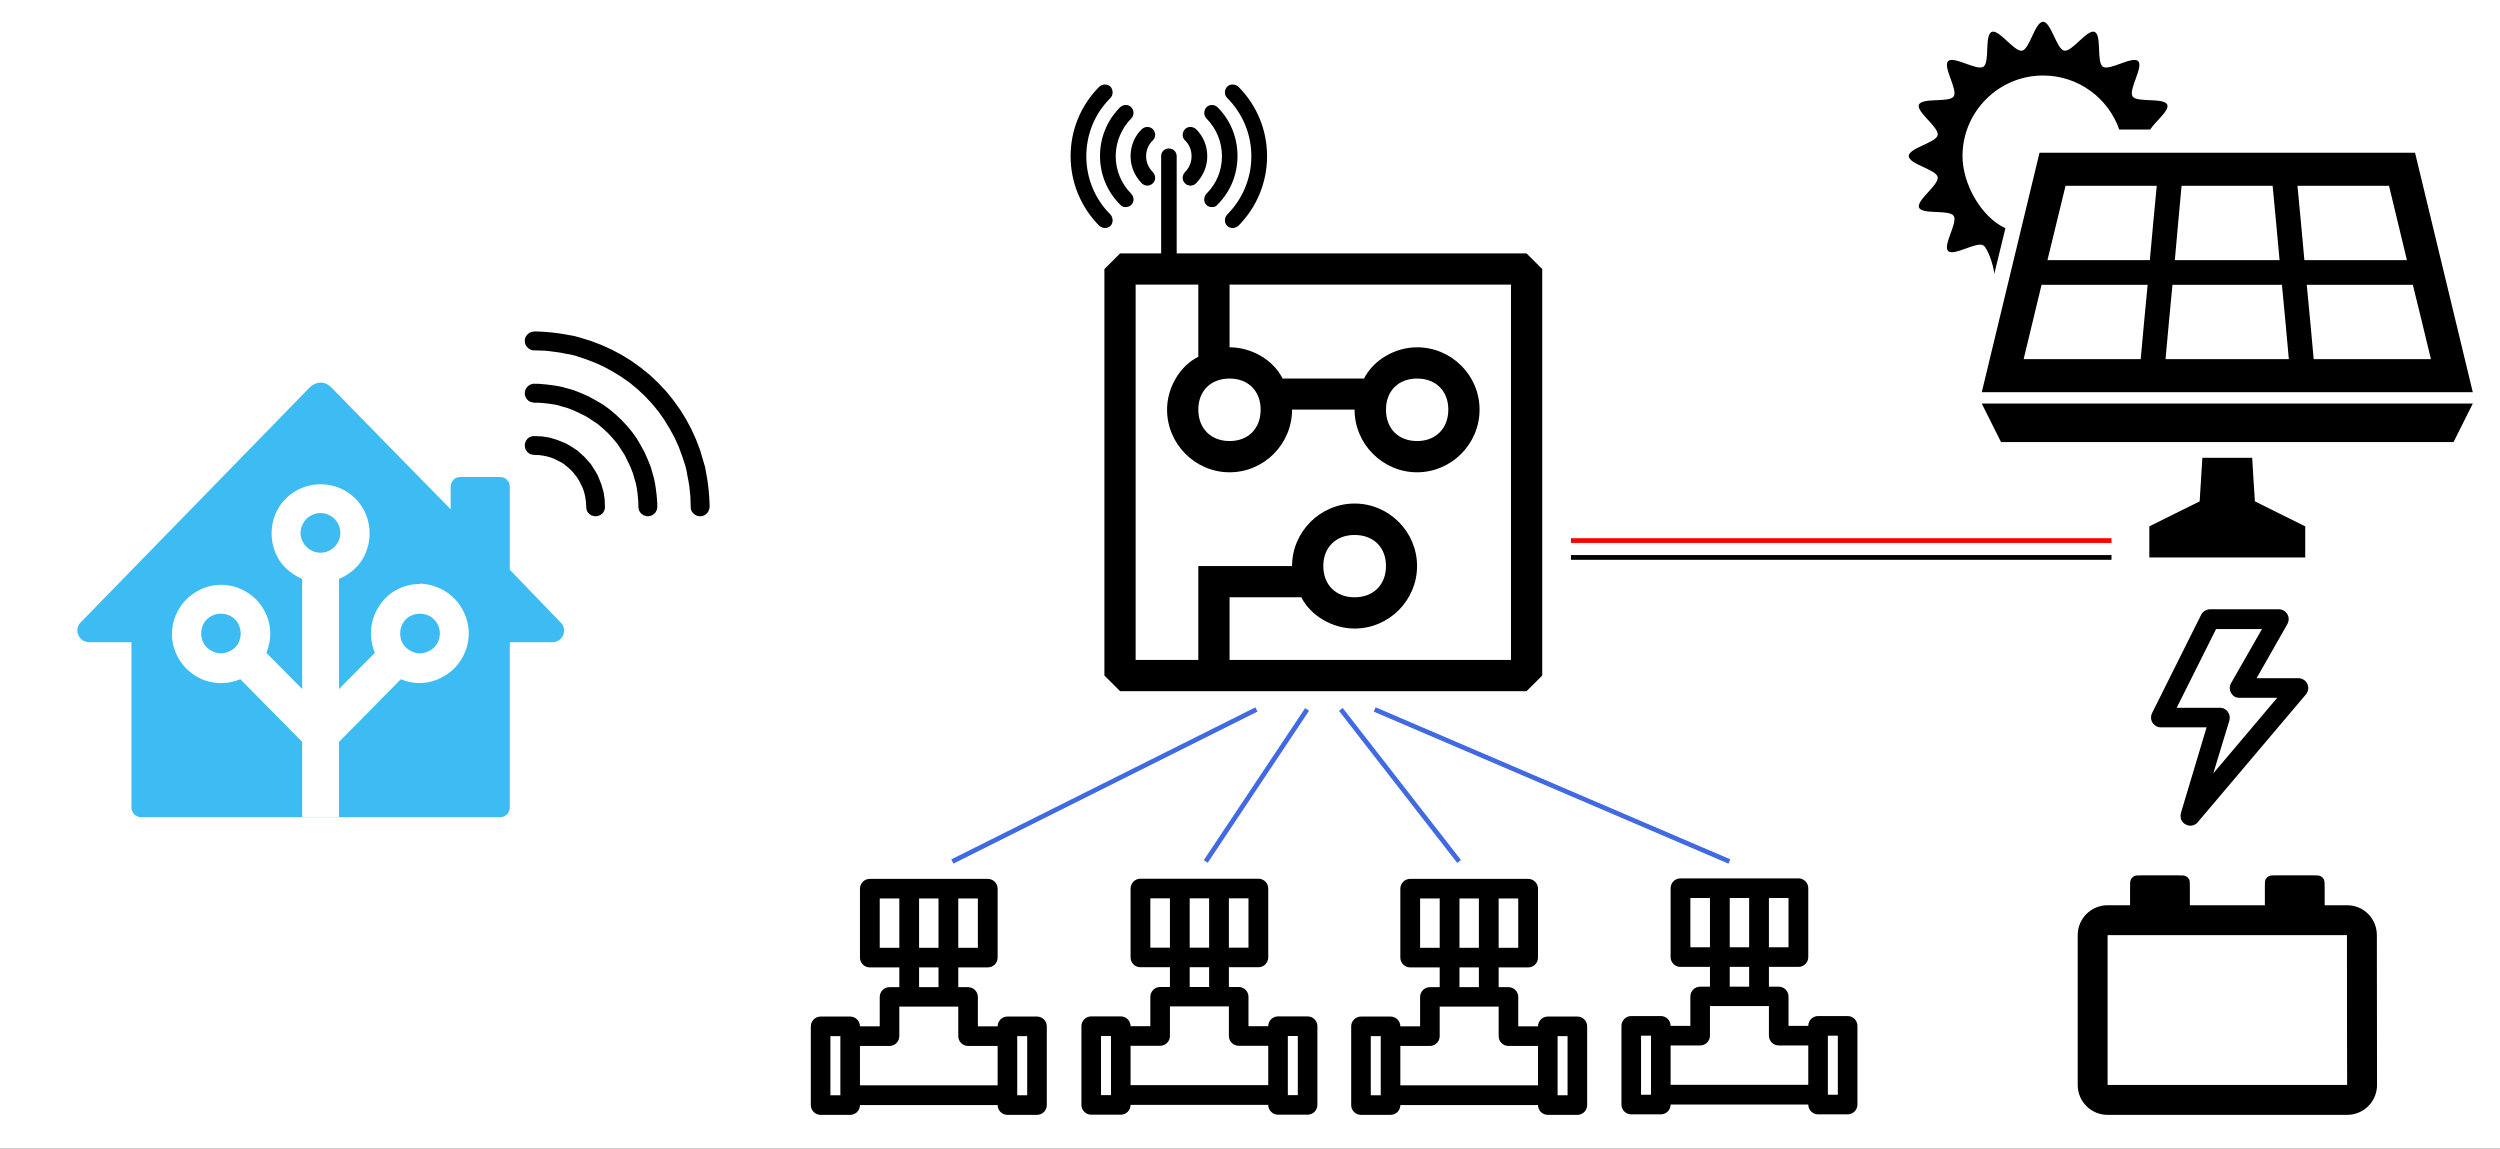
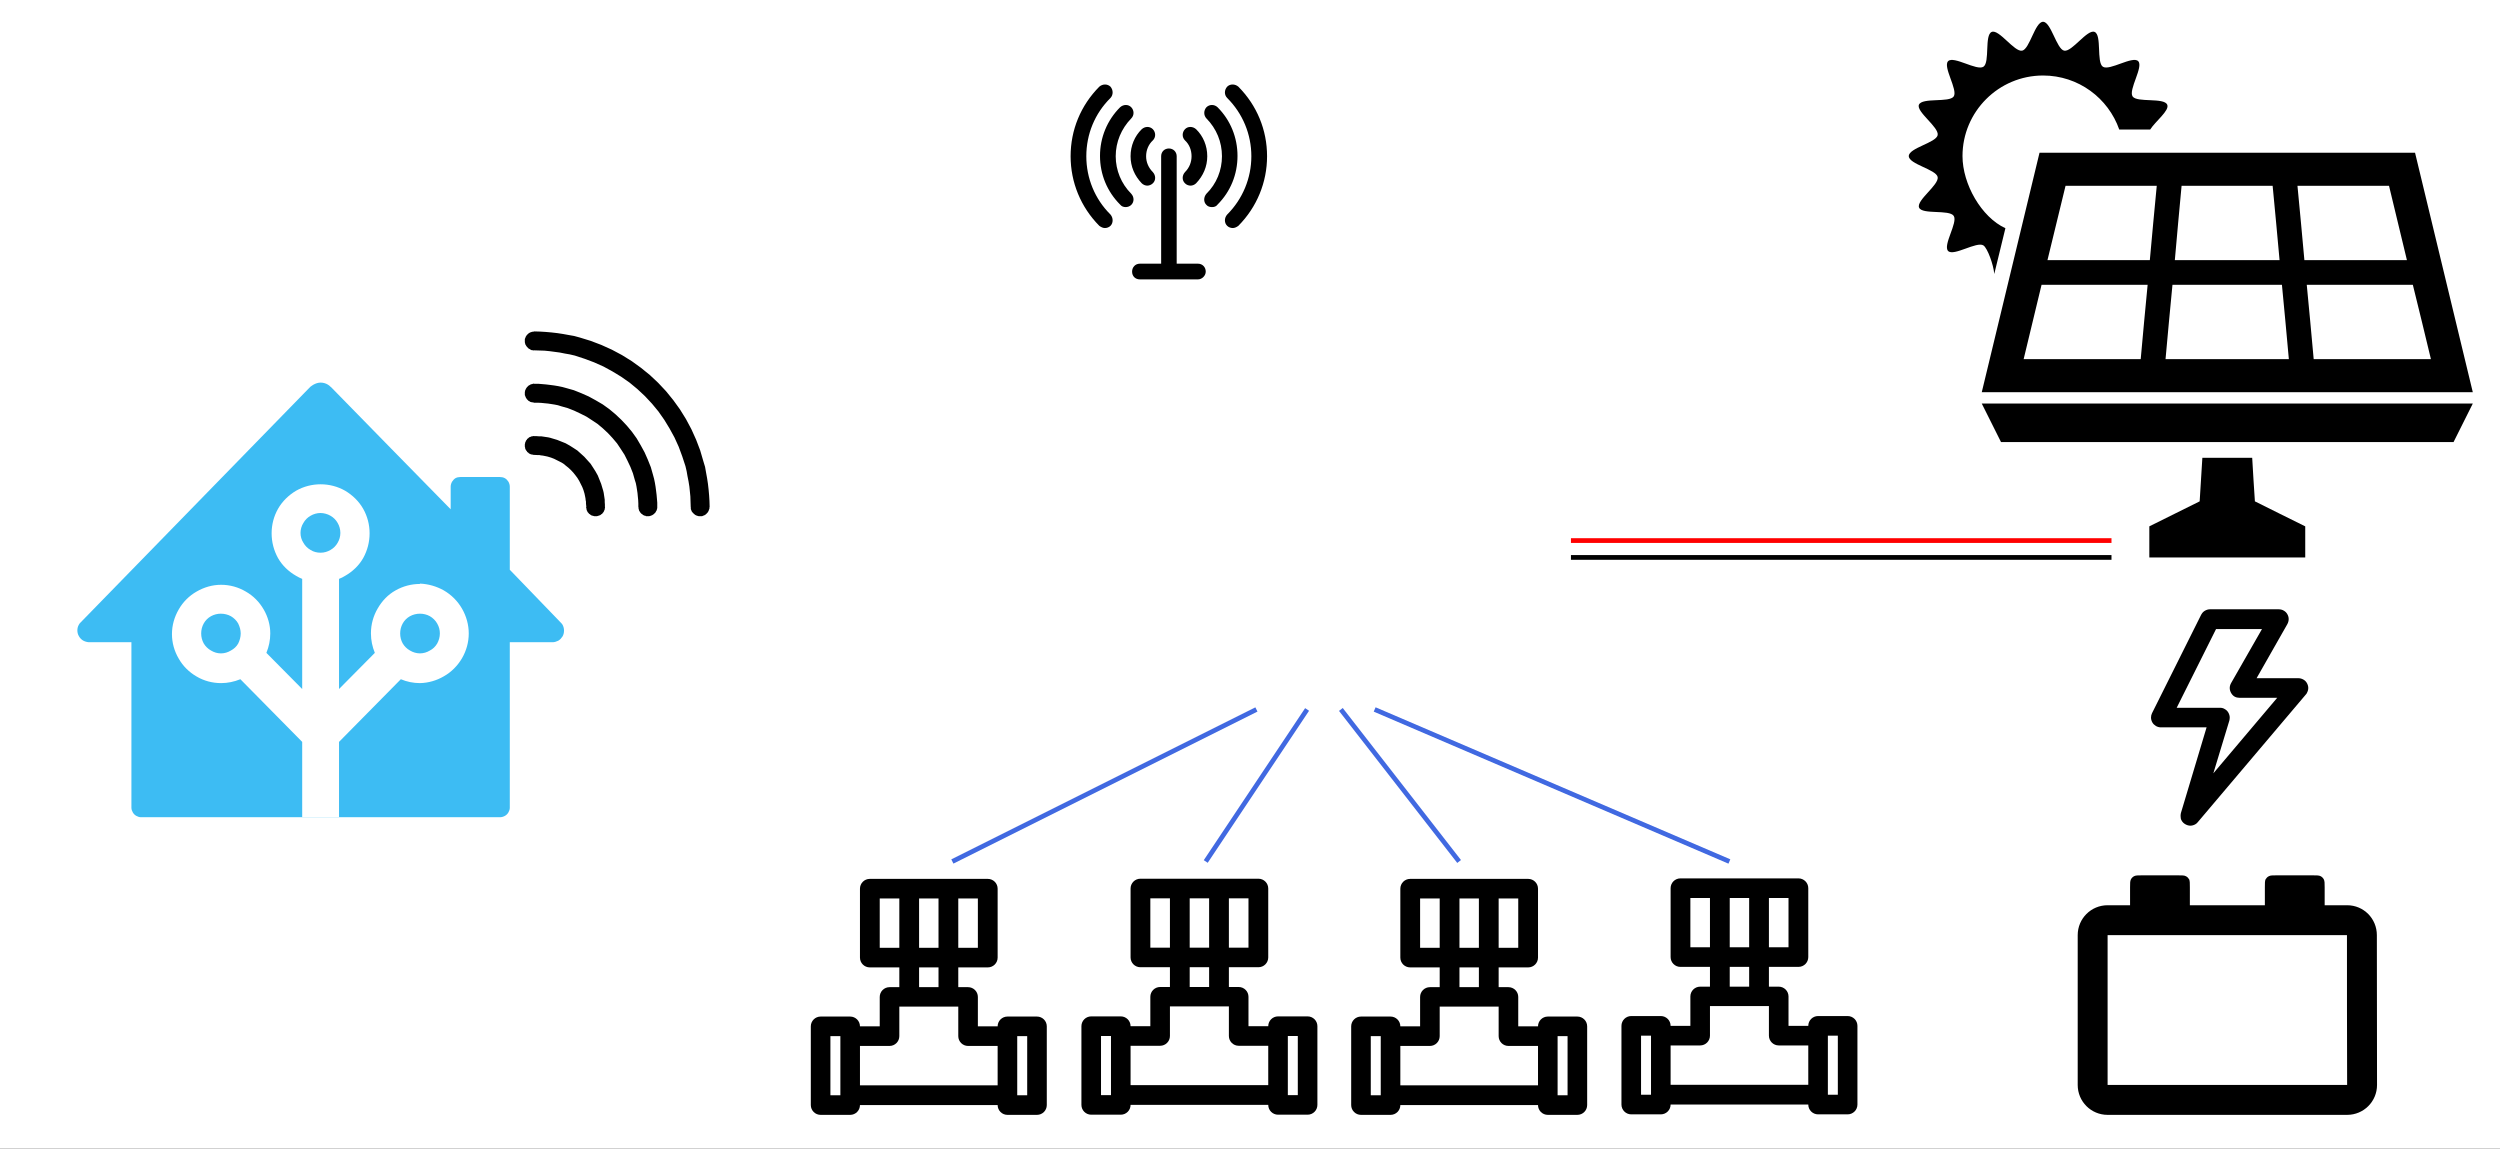
<svg xmlns="http://www.w3.org/2000/svg" xmlns:ns1="http://xml.openoffice.org/svg/export" version="1.2" width="148mm" height="68mm" viewBox="0 0 14800 6800" preserveAspectRatio="xMidYMid" fill-rule="evenodd" stroke-width="28.222" stroke-linejoin="round" xml:space="preserve">
  <rect x="0" y="0" width="14800" height="6800" fill="#333333" stroke="none" />
  <defs class="ClipPathGroup">
    <clipPath id="presentation_clip_path" clipPathUnits="userSpaceOnUse">
      <rect x="0" y="0" width="14800" height="6800" />
    </clipPath>
    <clipPath id="presentation_clip_path_shrink" clipPathUnits="userSpaceOnUse">
      <rect x="14" y="6" width="14771" height="6787" />
    </clipPath>
  </defs>
  <defs class="TextShapeIndex">
    <g ns1:slide="id1" ns1:id-list="id3 id4 id5 id6 id7 id8 id9 id10 id11 id12 id13 id14 id15 id16 id17 id18 id19 id20 id21 id22 id23 id24" />
  </defs>
  <defs class="EmbeddedBulletChars">
    <g id="bullet-char-template-57356" transform="scale(0,-0)">
-       <path d="M 580,1141 L 1163,571 580,0 -4,571 580,1141 Z" />
-     </g>
+       </g>
    <g id="bullet-char-template-57354" transform="scale(0,-0)">
      <path d="M 8,1128 L 1137,1128 1137,0 8,0 8,1128 Z" />
    </g>
    <g id="bullet-char-template-10146" transform="scale(0,-0)">
      <path d="M 174,0 L 602,739 174,1481 1456,739 174,0 Z M 1358,739 L 309,1346 659,739 1358,739 Z" />
    </g>
    <g id="bullet-char-template-10132" transform="scale(0,-0)">
      <path d="M 2015,739 L 1276,0 717,0 1260,543 174,543 174,936 1260,936 717,1481 1274,1481 2015,739 Z" />
    </g>
    <g id="bullet-char-template-10007" transform="scale(0,-0)">
      <path d="M 0,-2 C -7,14 -16,27 -25,37 L 356,567 C 262,823 215,952 215,954 215,979 228,992 255,992 264,992 276,990 289,987 310,991 331,999 354,1012 L 381,999 492,748 772,1049 836,1024 860,1049 C 881,1039 901,1025 922,1006 886,937 835,863 770,784 769,783 710,716 594,584 L 774,223 C 774,196 753,168 711,139 L 727,119 C 717,90 699,76 672,76 641,76 570,178 457,381 L 164,-76 C 142,-110 111,-127 72,-127 30,-127 9,-110 8,-76 1,-67 -2,-52 -2,-32 -2,-23 -1,-13 0,-2 Z" />
    </g>
    <g id="bullet-char-template-10004" transform="scale(0,-0)">
      <path d="M 285,-33 C 182,-33 111,30 74,156 52,228 41,333 41,471 41,549 55,616 82,672 116,743 169,778 240,778 293,778 328,747 346,684 L 369,508 C 377,444 397,411 428,410 L 1163,1116 C 1174,1127 1196,1133 1229,1133 1271,1133 1292,1118 1292,1087 L 1292,965 C 1292,929 1282,901 1262,881 L 442,47 C 390,-6 338,-33 285,-33 Z" />
    </g>
    <g id="bullet-char-template-9679" transform="scale(0,-0)">
      <path d="M 813,0 C 632,0 489,54 383,161 276,268 223,411 223,592 223,773 276,916 383,1023 489,1130 632,1184 813,1184 992,1184 1136,1130 1245,1023 1353,916 1407,772 1407,592 1407,412 1353,268 1245,161 1136,54 992,0 813,0 Z" />
    </g>
    <g id="bullet-char-template-8226" transform="scale(0,-0)">
      <path d="M 346,457 C 273,457 209,483 155,535 101,586 74,649 74,723 74,796 101,859 155,911 209,963 273,989 346,989 419,989 480,963 531,910 582,859 608,796 608,723 608,648 583,586 532,535 482,483 420,457 346,457 Z" />
    </g>
    <g id="bullet-char-template-8211" transform="scale(0,-0)">
      <path d="M -4,459 L 1135,459 1135,606 -4,606 -4,459 Z" />
    </g>
    <g id="bullet-char-template-61548" transform="scale(0,-0)">
      <path d="M 173,740 C 173,903 231,1043 346,1159 462,1274 601,1332 765,1332 928,1332 1067,1274 1183,1159 1299,1043 1357,903 1357,740 1357,577 1299,437 1183,322 1067,206 928,148 765,148 601,148 462,206 346,322 231,437 173,577 173,740 Z" />
    </g>
  </defs>
  <g>
    <g id="id2" class="Master_Slide">
      <g id="bg-id2" class="Background" />
      <g id="bo-id2" class="BackgroundObjects" />
    </g>
  </g>
  <g class="SlideGroup">
    <g>
      <g id="container-id1">
        <g id="id1" class="Slide" clip-path="url(#presentation_clip_path)">
          <g class="Page">
            <defs class="SlideBackground">
              <g id="bg-id1" class="Background">
                <path fill="rgb(255,255,255)" stroke="none" d="M 7387,6786 L -13,6786 -13,-13 14786,-13 14786,6786 7387,6786 Z" />
              </g>
            </defs>
            <g class="com.sun.star.drawing.CustomShape">
              <g id="id3">
                <rect class="BoundingBox" stroke="none" fill="none" x="0" y="0" width="14801" height="6801" />
                <path fill="rgb(255,255,255)" stroke="none" d="M 7400,6800 L 0,6800 0,0 14800,0 14800,6800 7400,6800 Z" />
              </g>
            </g>
            <g class="Group">
              <g class="com.sun.star.drawing.ClosedBezierShape">
                <g id="id4">
                  <rect class="BoundingBox" stroke="none" fill="none" x="12299" y="5182" width="1774" height="1419" />
-                   <path fill="rgb(0,0,0)" stroke="none" d="M 13762,5253 C 13762,5228 13762,5216 13757,5206 13753,5198 13746,5191 13738,5187 13728,5182 13716,5182 13691,5182 13620,5182 13549,5182 13478,5182 13454,5182 13441,5182 13432,5187 13423,5191 13417,5198 13412,5206 13408,5216 13408,5228 13408,5253 13408,5288 13408,5324 13408,5359 13260,5359 13112,5359 12964,5359 12964,5324 12964,5288 12964,5253 12964,5228 12964,5216 12960,5206 12955,5198 12949,5191 12940,5187 12931,5182 12918,5182 12893,5182 12823,5182 12752,5182 12681,5182 12656,5182 12644,5182 12634,5187 12626,5191 12619,5198 12615,5206 12610,5216 12610,5228 12610,5253 12610,5288 12610,5324 12610,5359 12566,5359 12521,5359 12477,5359 12379,5359 12300,5438 12300,5536 12300,5832 12300,6127 12300,6423 12300,6521 12379,6600 12477,6600 12950,6600 13422,6600 13895,6600 13993,6600 14072,6521 14072,6423 14072,6127 14071,5832 14071,5536 14071,5438 13993,5359 13895,5359 13850,5359 13806,5359 13762,5359 13762,5324 13762,5288 13762,5253 Z M 12477,6423 C 12477,6127 12477,5832 12477,5536 12949,5536 13422,5536 13894,5536 13894,5832 13894,6127 13895,6423 13422,6423 12950,6423 12477,6423 Z" />
+                   <path fill="rgb(0,0,0)" stroke="none" d="M 13762,5253 C 13762,5228 13762,5216 13757,5206 13753,5198 13746,5191 13738,5187 13728,5182 13716,5182 13691,5182 13620,5182 13549,5182 13478,5182 13454,5182 13441,5182 13432,5187 13423,5191 13417,5198 13412,5206 13408,5216 13408,5228 13408,5253 13408,5288 13408,5324 13408,5359 13260,5359 13112,5359 12964,5359 12964,5324 12964,5288 12964,5253 12964,5228 12964,5216 12960,5206 12955,5198 12949,5191 12940,5187 12931,5182 12918,5182 12893,5182 12823,5182 12752,5182 12681,5182 12656,5182 12644,5182 12634,5187 12626,5191 12619,5198 12615,5206 12610,5216 12610,5228 12610,5253 12610,5288 12610,5324 12610,5359 12566,5359 12521,5359 12477,5359 12379,5359 12300,5438 12300,5536 12300,5832 12300,6127 12300,6423 12300,6521 12379,6600 12477,6600 12950,6600 13422,6600 13895,6600 13993,6600 14072,6521 14072,6423 14072,6127 14071,5832 14071,5536 14071,5438 13993,5359 13895,5359 13850,5359 13806,5359 13762,5359 13762,5324 13762,5288 13762,5253 M 12477,6423 C 12477,6127 12477,5832 12477,5536 12949,5536 13422,5536 13894,5536 13894,5832 13894,6127 13895,6423 13422,6423 12950,6423 12477,6423 Z" />
                </g>
              </g>
            </g>
            <g class="Group">
              <g class="com.sun.star.drawing.ClosedBezierShape">
                <g id="id5">
                  <rect class="BoundingBox" stroke="none" fill="none" x="4800" y="5203" width="1398" height="1398" />
                  <path fill="rgb(0,0,0)" stroke="none" d="M 6139,6018 C 6081,6018 6022,6018 5964,6018 5932,6018 5906,6044 5906,6076 5867,6076 5828,6076 5789,6076 5789,6018 5789,5960 5789,5902 5789,5870 5763,5844 5731,5844 5712,5844 5693,5844 5673,5844 5673,5805 5673,5766 5673,5727 5732,5727 5790,5727 5848,5727 5880,5727 5906,5701 5906,5669 5906,5533 5906,5397 5906,5261 5906,5229 5880,5203 5848,5203 5615,5203 5382,5203 5149,5203 5117,5203 5091,5229 5091,5261 5091,5397 5091,5533 5091,5669 5091,5701 5117,5727 5149,5727 5207,5727 5265,5727 5324,5727 5324,5766 5324,5805 5324,5844 5304,5844 5285,5844 5266,5844 5234,5844 5208,5870 5208,5902 5208,5960 5208,6018 5208,6076 5169,6076 5130,6076 5091,6076 5091,6044 5065,6018 5033,6018 4975,6018 4916,6018 4858,6018 4826,6018 4800,6044 4800,6076 4800,6232 4800,6387 4800,6542 4800,6574 4826,6600 4858,6600 4916,6600 4975,6600 5033,6600 5065,6600 5091,6574 5091,6542 5363,6542 5634,6542 5906,6542 5906,6574 5932,6600 5964,6600 6022,6600 6081,6600 6139,6600 6171,6600 6197,6574 6197,6542 6197,6387 6197,6232 6197,6076 6197,6044 6171,6018 6139,6018 Z M 5441,5319 C 5479,5319 5518,5319 5556,5319 5556,5416 5556,5513 5556,5611 5518,5611 5479,5611 5441,5611 5441,5513 5441,5416 5441,5319 Z M 5673,5611 C 5673,5513 5673,5416 5673,5319 5712,5319 5751,5319 5789,5319 5789,5416 5789,5513 5789,5611 5751,5611 5712,5611 5673,5611 Z M 5208,5319 C 5246,5319 5285,5319 5324,5319 5324,5416 5324,5513 5324,5611 5285,5611 5246,5611 5208,5611 5208,5513 5208,5416 5208,5319 Z M 5441,5727 C 5479,5727 5518,5727 5556,5727 5556,5766 5556,5805 5556,5844 5518,5844 5479,5844 5441,5844 5441,5805 5441,5766 5441,5727 Z M 4916,6484 C 4916,6368 4916,6251 4916,6134 4936,6134 4955,6134 4975,6134 4975,6251 4975,6368 4975,6484 4955,6484 4936,6484 4916,6484 Z M 5091,6425 C 5091,6348 5091,6270 5091,6192 5149,6192 5207,6192 5266,6192 5298,6192 5324,6166 5324,6134 5324,6076 5324,6018 5324,5959 5343,5959 5362,5959 5382,5959 5460,5959 5537,5959 5615,5959 5635,5959 5654,5959 5673,5959 5673,6018 5673,6076 5673,6134 5673,6166 5699,6192 5731,6192 5790,6192 5848,6192 5906,6192 5906,6270 5906,6348 5906,6425 5634,6425 5363,6425 5091,6425 Z M 6022,6484 C 6022,6368 6022,6251 6022,6134 6042,6134 6061,6134 6081,6134 6081,6251 6081,6368 6081,6484 6061,6484 6042,6484 6022,6484 Z" />
                </g>
              </g>
            </g>
            <g class="Group">
              <g class="com.sun.star.drawing.ClosedBezierShape">
                <g id="id6">
                  <rect class="BoundingBox" stroke="none" fill="none" x="11300" y="129" width="1533" height="1494" />
                  <path fill="rgb(0,0,0)" stroke="none" d="M 11806,1622 C 11828,1531 11850,1441 11872,1351 11730,1286 11618,1090 11618,924 11618,661 11832,447 12095,447 12304,447 12481,581 12546,767 12607,767 12668,767 12729,767 12759,719 12845,654 12830,620 12812,576 12651,609 12625,571 12599,532 12691,395 12658,362 12625,329 12488,421 12449,395 12410,369 12444,207 12400,189 12357,171 12266,309 12220,300 12175,291 12142,129 12095,129 12047,129 12016,291 11971,300 11925,309 11834,171 11791,189 11747,207 11781,369 11742,395 11703,421 11566,329 11533,362 11500,395 11592,532 11566,571 11540,609 11379,576 11360,620 11343,662 11480,753 11471,800 11462,845 11300,876 11300,924 11300,972 11462,1003 11471,1048 11480,1095 11343,1186 11361,1229 11379,1272 11540,1239 11566,1278 11592,1317 11500,1452 11533,1486 11566,1519 11703,1427 11742,1453 11766,1469 11802,1568 11806,1622 Z" />
                </g>
              </g>
              <g class="com.sun.star.drawing.ClosedBezierShape">
                <g id="id7">
                  <rect class="BoundingBox" stroke="none" fill="none" x="11732" y="904" width="2908" height="1419" />
                  <path fill="rgb(0,0,0)" stroke="none" d="M 11732,2322 C 12701,2322 13670,2322 14639,2322 14525,1849 14411,1377 14297,904 13556,904 12815,904 12074,904 11960,1377 11846,1849 11732,2322 Z M 14391,2126 C 14160,2126 13929,2126 13697,2126 13684,1979 13670,1832 13656,1686 13866,1686 14075,1686 14284,1686 14320,1832 14356,1979 14391,2126 Z M 14143,1100 C 14179,1247 14214,1393 14249,1540 14047,1540 13845,1540 13642,1540 13629,1393 13615,1247 13601,1100 13782,1100 13963,1100 14143,1100 Z M 12915,1100 C 13095,1100 13275,1100 13454,1100 13468,1247 13482,1393 13495,1540 13289,1540 13082,1540 12875,1540 12888,1393 12901,1247 12915,1100 Z M 12861,1686 C 13077,1686 13293,1686 13509,1686 13523,1832 13537,1979 13550,2126 13307,2126 13063,2126 12820,2126 12833,1979 12847,1832 12861,1686 Z M 12228,1100 C 12408,1100 12588,1100 12768,1100 12754,1247 12740,1393 12727,1540 12525,1540 12323,1540 12121,1540 12157,1393 12192,1247 12228,1100 Z M 12714,1686 C 12700,1832 12686,1979 12673,2126 12442,2126 12211,2126 11980,2126 12015,1979 12051,1832 12086,1686 12295,1686 12504,1686 12714,1686 Z" />
                </g>
              </g>
              <g class="com.sun.star.drawing.ClosedBezierShape">
                <g id="id8">
                  <rect class="BoundingBox" stroke="none" fill="none" x="11732" y="2389" width="2908" height="229" />
                  <path fill="rgb(0,0,0)" stroke="none" d="M 11846,2617 C 12739,2617 13632,2617 14525,2617 14563,2541 14601,2465 14639,2389 13670,2389 12701,2389 11732,2389 11770,2465 11808,2541 11846,2617 Z" />
                </g>
              </g>
              <g class="com.sun.star.drawing.ClosedBezierShape">
                <g id="id9">
                  <rect class="BoundingBox" stroke="none" fill="none" x="12724" y="2710" width="924" height="591" />
                  <path fill="rgb(0,0,0)" stroke="none" d="M 13333,2710 C 13235,2710 13136,2710 13038,2710 13033,2796 13027,2882 13022,2968 12923,3017 12823,3067 12724,3116 12724,3177 12724,3239 12724,3300 13032,3300 13339,3300 13647,3300 13647,3239 13647,3177 13647,3116 13547,3067 13448,3017 13349,2968 13343,2882 13338,2796 13333,2710 Z" />
                </g>
              </g>
            </g>
            <g class="Group">
              <g class="com.sun.star.drawing.ClosedBezierShape">
                <g id="id10">
                  <rect class="BoundingBox" stroke="none" fill="none" x="6338" y="500" width="1164" height="1155" />
                  <path fill="rgb(0,0,0)" stroke="none" d="M 6966,1561 C 6966,1349 6966,1137 6966,925 6966,899 6946,879 6920,879 6893,879 6874,899 6874,925 6874,1137 6874,1349 6874,1561 6832,1561 6790,1561 6748,1561 6721,1561 6702,1582 6702,1608 6702,1635 6721,1654 6748,1654 6862,1654 6977,1654 7092,1654 7116,1654 7138,1632 7138,1608 7138,1581 7118,1561 7092,1561 7050,1561 7008,1561 6966,1561 Z M 7048,1099 C 7037,1099 7023,1094 7015,1085 6997,1068 6997,1039 7015,1019 7041,993 7054,960 7054,925 7054,889 7041,855 7015,831 6997,813 6997,784 7015,765 7032,747 7061,747 7081,765 7123,806 7147,863 7147,925 7147,986 7123,1041 7081,1085 7072,1094 7059,1099 7048,1099 Z M 7142,1213 C 7124,1196 7125,1167 7142,1147 7202,1088 7234,1008 7234,925 7234,841 7202,762 7142,701 7125,683 7125,654 7142,635 7160,617 7189,617 7208,635 7285,712 7326,815 7326,923 7326,1032 7285,1134 7208,1211 7200,1222 7189,1226 7175,1226 7164,1226 7150,1223 7142,1213 Z M 7265,1337 C 7247,1320 7247,1290 7265,1270 7357,1178 7408,1054 7408,925 7408,795 7357,672 7265,580 7247,562 7247,533 7265,513 7282,496 7311,496 7331,513 7441,624 7501,769 7501,925 7501,1079 7441,1226 7331,1337 7320,1345 7309,1350 7298,1350 7287,1350 7274,1346 7265,1337 Z M 6693,925 C 6693,863 6717,806 6759,765 6779,747 6807,747 6825,765 6843,784 6843,813 6825,831 6799,855 6785,889 6785,925 6785,960 6799,993 6825,1019 6843,1039 6843,1068 6825,1085 6816,1094 6803,1099 6792,1099 6781,1099 6768,1094 6759,1085 6717,1041 6693,986 6693,925 Z M 6512,923 C 6512,815 6554,712 6631,635 6651,617 6680,617 6697,635 6715,654 6715,683 6697,701 6638,762 6605,841 6605,925 6605,1008 6638,1088 6697,1147 6715,1167 6715,1195 6697,1213 6688,1222 6675,1226 6664,1226 6651,1226 6640,1222 6631,1211 6554,1134 6512,1032 6512,923 Z M 6508,1337 C 6398,1226 6338,1079 6338,925 6338,769 6398,624 6508,513 6528,496 6556,496 6574,513 6591,533 6591,562 6574,580 6481,672 6431,795 6431,925 6431,1054 6481,1178 6574,1270 6591,1290 6591,1320 6574,1337 6565,1346 6552,1350 6541,1350 6530,1350 6519,1345 6508,1337 Z" />
                </g>
              </g>
            </g>
            <g class="Group">
              <g class="com.sun.star.drawing.ClosedBezierShape">
                <g id="id11">
                  <rect class="BoundingBox" stroke="none" fill="none" x="6538" y="1500" width="2594" height="2594" />
-                   <path fill="rgb(0,0,0)" stroke="none" d="M 9037,1500 L 6631,1500 6538,1593 6538,3999 6631,4092 9037,4092 9130,3999 9130,1593 9037,1500 Z M 8945,3907 L 7279,3907 7279,3536 7704,3536 C 7760,3647 7890,3721 8019,3721 8223,3721 8389,3554 8389,3351 8389,3148 8223,2981 8019,2981 7816,2981 7649,3148 7649,3351 L 7094,3351 7094,3907 6723,3907 6723,1685 7094,1685 7094,2112 C 6983,2167 6909,2297 6909,2425 6909,2629 7076,2796 7279,2796 7483,2796 7649,2629 7649,2425 L 8019,2425 C 8019,2629 8186,2796 8389,2796 8592,2796 8759,2629 8759,2425 8759,2222 8593,2056 8389,2056 8260,2056 8131,2130 8075,2241 L 7593,2241 C 7538,2130 7408,2056 7279,2056 L 7279,1685 8945,1685 8945,3907 Z M 7834,3351 C 7834,3241 7908,3167 8019,3167 8131,3167 8205,3240 8205,3351 8205,3461 8131,3536 8019,3536 7908,3536 7834,3462 7834,3351 Z M 7279,2241 C 7389,2241 7463,2314 7463,2425 7463,2537 7390,2611 7279,2611 7169,2611 7094,2537 7094,2425 7094,2314 7168,2241 7279,2241 Z M 8389,2241 C 8500,2241 8574,2314 8574,2425 8574,2537 8499,2611 8389,2611 8278,2611 8205,2537 8205,2425 8205,2314 8279,2241 8389,2241 Z" />
                </g>
              </g>
            </g>
            <g class="Group">
              <g class="com.sun.star.drawing.ClosedBezierShape">
                <g id="id12">
                  <rect class="BoundingBox" stroke="none" fill="none" x="12733" y="3606" width="933" height="1283" />
                  <path fill="rgb(0,0,0)" stroke="none" d="M 13359,4015 C 13420,3908 13480,3802 13541,3695 13546,3686 13549,3675 13549,3665 13549,3654 13546,3645 13541,3636 13536,3627 13529,3620 13520,3615 13512,3610 13501,3607 13490,3607 13355,3607 13219,3607 13083,3607 13073,3607 13063,3610 13054,3615 13045,3620 13038,3627 13033,3636 13032,3637 13032,3638 13031,3639 12934,3833 12837,4027 12740,4222 12736,4230 12734,4239 12734,4248 12734,4258 12737,4268 12742,4277 12747,4286 12754,4292 12763,4298 12772,4303 12782,4306 12792,4306 12882,4306 12972,4306 13063,4306 13012,4475 12962,4644 12911,4813 12910,4818 12909,4824 12909,4830 12909,4840 12910,4850 12916,4859 12921,4868 12929,4875 12938,4880 12947,4885 12957,4888 12967,4888 12977,4888 12987,4885 12996,4880 13002,4877 13007,4872 13011,4867 13224,4615 13438,4363 13651,4111 13654,4108 13656,4105 13657,4102 13662,4093 13665,4083 13665,4073 13665,4063 13662,4053 13657,4044 13652,4035 13645,4028 13636,4023 13627,4018 13617,4015 13607,4015 13524,4015 13441,4015 13359,4015 Z M 13103,4578 C 13134,4474 13166,4369 13198,4265 13199,4259 13200,4254 13200,4248 13200,4238 13197,4228 13192,4219 13187,4210 13180,4203 13171,4198 13162,4192 13152,4190 13142,4190 13056,4190 12971,4190 12886,4190 12964,4034 13041,3879 13119,3724 13209,3724 13300,3724 13391,3724 13330,3831 13269,3937 13208,4044 13203,4053 13200,4063 13200,4073 13200,4083 13203,4093 13208,4102 13213,4111 13220,4119 13229,4124 13238,4129 13248,4131 13258,4131 13332,4131 13407,4131 13481,4131 13355,4280 13229,4429 13103,4578 Z" />
                </g>
              </g>
            </g>
            <g class="com.sun.star.drawing.LineShape">
              <g id="id13">
                <rect class="BoundingBox" stroke="none" fill="none" x="9286" y="3186" width="3229" height="29" />
                <path fill="none" stroke="rgb(255,0,0)" stroke-width="28" stroke-linejoin="round" d="M 12500,3200 L 9300,3200" />
              </g>
            </g>
            <g class="com.sun.star.drawing.LineShape">
              <g id="id14">
                <rect class="BoundingBox" stroke="none" fill="none" x="9286" y="3286" width="3229" height="29" />
                <path fill="none" stroke="rgb(0,0,0)" stroke-width="28" stroke-linejoin="round" d="M 12500,3300 L 9300,3300" />
              </g>
            </g>
            <g class="Group">
              <g class="com.sun.star.drawing.ClosedBezierShape">
                <g id="id15">
                  <rect class="BoundingBox" stroke="none" fill="none" x="6402" y="5202" width="1398" height="1398" />
                  <path fill="rgb(0,0,0)" stroke="none" d="M 7741,6017 C 7683,6017 7624,6017 7566,6017 7534,6017 7508,6043 7508,6075 7469,6075 7430,6075 7391,6075 7391,6017 7391,5959 7391,5901 7391,5869 7365,5843 7333,5843 7314,5843 7295,5843 7275,5843 7275,5804 7275,5765 7275,5726 7334,5726 7392,5726 7450,5726 7482,5726 7508,5700 7508,5668 7508,5532 7508,5396 7508,5260 7508,5228 7482,5202 7450,5202 7217,5202 6984,5202 6751,5202 6719,5202 6693,5228 6693,5260 6693,5396 6693,5532 6693,5668 6693,5700 6719,5726 6751,5726 6809,5726 6867,5726 6926,5726 6926,5765 6926,5804 6926,5843 6906,5843 6887,5843 6868,5843 6836,5843 6810,5869 6810,5901 6810,5959 6810,6017 6810,6075 6771,6075 6732,6075 6693,6075 6693,6043 6667,6017 6635,6017 6577,6017 6518,6017 6460,6017 6428,6017 6402,6043 6402,6075 6402,6231 6402,6386 6402,6541 6402,6573 6428,6599 6460,6599 6518,6599 6577,6599 6635,6599 6667,6599 6693,6573 6693,6541 6965,6541 7236,6541 7508,6541 7508,6573 7534,6599 7566,6599 7624,6599 7683,6599 7741,6599 7773,6599 7799,6573 7799,6541 7799,6386 7799,6231 7799,6075 7799,6043 7773,6017 7741,6017 Z M 7043,5318 C 7081,5318 7120,5318 7158,5318 7158,5415 7158,5512 7158,5610 7120,5610 7081,5610 7043,5610 7043,5512 7043,5415 7043,5318 Z M 7275,5610 C 7275,5512 7275,5415 7275,5318 7314,5318 7353,5318 7391,5318 7391,5415 7391,5512 7391,5610 7353,5610 7314,5610 7275,5610 Z M 6810,5318 C 6848,5318 6887,5318 6926,5318 6926,5415 6926,5512 6926,5610 6887,5610 6848,5610 6810,5610 6810,5512 6810,5415 6810,5318 Z M 7043,5726 C 7081,5726 7120,5726 7158,5726 7158,5765 7158,5804 7158,5843 7120,5843 7081,5843 7043,5843 7043,5804 7043,5765 7043,5726 Z M 6518,6483 C 6518,6367 6518,6250 6518,6133 6538,6133 6557,6133 6577,6133 6577,6250 6577,6367 6577,6483 6557,6483 6538,6483 6518,6483 Z M 6693,6424 C 6693,6347 6693,6269 6693,6191 6751,6191 6809,6191 6868,6191 6900,6191 6926,6165 6926,6133 6926,6075 6926,6017 6926,5958 6945,5958 6964,5958 6984,5958 7062,5958 7139,5958 7217,5958 7237,5958 7256,5958 7275,5958 7275,6017 7275,6075 7275,6133 7275,6165 7301,6191 7333,6191 7392,6191 7450,6191 7508,6191 7508,6269 7508,6347 7508,6424 7236,6424 6965,6424 6693,6424 Z M 7624,6483 C 7624,6367 7624,6250 7624,6133 7644,6133 7663,6133 7683,6133 7683,6250 7683,6367 7683,6483 7663,6483 7644,6483 7624,6483 Z" />
                </g>
              </g>
            </g>
            <g class="Group">
              <g class="com.sun.star.drawing.ClosedBezierShape">
                <g id="id16">
                  <rect class="BoundingBox" stroke="none" fill="none" x="7999" y="5203" width="1398" height="1398" />
                  <path fill="rgb(0,0,0)" stroke="none" d="M 9338,6018 C 9280,6018 9221,6018 9163,6018 9131,6018 9105,6044 9105,6076 9066,6076 9027,6076 8988,6076 8988,6018 8988,5960 8988,5902 8988,5870 8962,5844 8930,5844 8911,5844 8892,5844 8872,5844 8872,5805 8872,5766 8872,5727 8931,5727 8989,5727 9047,5727 9079,5727 9105,5701 9105,5669 9105,5533 9105,5397 9105,5261 9105,5229 9079,5203 9047,5203 8814,5203 8581,5203 8348,5203 8316,5203 8290,5229 8290,5261 8290,5397 8290,5533 8290,5669 8290,5701 8316,5727 8348,5727 8406,5727 8464,5727 8523,5727 8523,5766 8523,5805 8523,5844 8503,5844 8484,5844 8465,5844 8433,5844 8407,5870 8407,5902 8407,5960 8407,6018 8407,6076 8368,6076 8329,6076 8290,6076 8290,6044 8264,6018 8232,6018 8174,6018 8115,6018 8057,6018 8025,6018 7999,6044 7999,6076 7999,6232 7999,6387 7999,6542 7999,6574 8025,6600 8057,6600 8115,6600 8174,6600 8232,6600 8264,6600 8290,6574 8290,6542 8562,6542 8833,6542 9105,6542 9105,6574 9131,6600 9163,6600 9221,6600 9280,6600 9338,6600 9370,6600 9396,6574 9396,6542 9396,6387 9396,6232 9396,6076 9396,6044 9370,6018 9338,6018 Z M 8640,5319 C 8678,5319 8717,5319 8755,5319 8755,5416 8755,5513 8755,5611 8717,5611 8678,5611 8640,5611 8640,5513 8640,5416 8640,5319 Z M 8872,5611 C 8872,5513 8872,5416 8872,5319 8911,5319 8950,5319 8988,5319 8988,5416 8988,5513 8988,5611 8950,5611 8911,5611 8872,5611 Z M 8407,5319 C 8445,5319 8484,5319 8523,5319 8523,5416 8523,5513 8523,5611 8484,5611 8445,5611 8407,5611 8407,5513 8407,5416 8407,5319 Z M 8640,5727 C 8678,5727 8717,5727 8755,5727 8755,5766 8755,5805 8755,5844 8717,5844 8678,5844 8640,5844 8640,5805 8640,5766 8640,5727 Z M 8115,6484 C 8115,6368 8115,6251 8115,6134 8135,6134 8154,6134 8174,6134 8174,6251 8174,6368 8174,6484 8154,6484 8135,6484 8115,6484 Z M 8290,6425 C 8290,6348 8290,6270 8290,6192 8348,6192 8406,6192 8465,6192 8497,6192 8523,6166 8523,6134 8523,6076 8523,6018 8523,5959 8542,5959 8561,5959 8581,5959 8659,5959 8736,5959 8814,5959 8834,5959 8853,5959 8872,5959 8872,6018 8872,6076 8872,6134 8872,6166 8898,6192 8930,6192 8989,6192 9047,6192 9105,6192 9105,6270 9105,6348 9105,6425 8833,6425 8562,6425 8290,6425 Z M 9221,6484 C 9221,6368 9221,6251 9221,6134 9241,6134 9260,6134 9280,6134 9280,6251 9280,6368 9280,6484 9260,6484 9241,6484 9221,6484 Z" />
                </g>
              </g>
            </g>
            <g class="Group">
              <g class="com.sun.star.drawing.ClosedBezierShape">
                <g id="id17">
                  <rect class="BoundingBox" stroke="none" fill="none" x="9599" y="5200" width="1398" height="1398" />
                  <path fill="rgb(0,0,0)" stroke="none" d="M 10938,6015 C 10880,6015 10821,6015 10763,6015 10731,6015 10705,6041 10705,6073 10666,6073 10627,6073 10588,6073 10588,6015 10588,5957 10588,5899 10588,5867 10562,5841 10530,5841 10511,5841 10492,5841 10472,5841 10472,5802 10472,5763 10472,5724 10531,5724 10589,5724 10647,5724 10679,5724 10705,5698 10705,5666 10705,5530 10705,5394 10705,5258 10705,5226 10679,5200 10647,5200 10414,5200 10181,5200 9948,5200 9916,5200 9890,5226 9890,5258 9890,5394 9890,5530 9890,5666 9890,5698 9916,5724 9948,5724 10006,5724 10064,5724 10123,5724 10123,5763 10123,5802 10123,5841 10103,5841 10084,5841 10065,5841 10033,5841 10007,5867 10007,5899 10007,5957 10007,6015 10007,6073 9968,6073 9929,6073 9890,6073 9890,6041 9864,6015 9832,6015 9774,6015 9715,6015 9657,6015 9625,6015 9599,6041 9599,6073 9599,6229 9599,6384 9599,6539 9599,6571 9625,6597 9657,6597 9715,6597 9774,6597 9832,6597 9864,6597 9890,6571 9890,6539 10162,6539 10433,6539 10705,6539 10705,6571 10731,6597 10763,6597 10821,6597 10880,6597 10938,6597 10970,6597 10996,6571 10996,6539 10996,6384 10996,6229 10996,6073 10996,6041 10970,6015 10938,6015 Z M 10240,5316 C 10278,5316 10317,5316 10355,5316 10355,5413 10355,5510 10355,5608 10317,5608 10278,5608 10240,5608 10240,5510 10240,5413 10240,5316 Z M 10472,5608 C 10472,5510 10472,5413 10472,5316 10511,5316 10550,5316 10588,5316 10588,5413 10588,5510 10588,5608 10550,5608 10511,5608 10472,5608 Z M 10007,5316 C 10045,5316 10084,5316 10123,5316 10123,5413 10123,5510 10123,5608 10084,5608 10045,5608 10007,5608 10007,5510 10007,5413 10007,5316 Z M 10240,5724 C 10278,5724 10317,5724 10355,5724 10355,5763 10355,5802 10355,5841 10317,5841 10278,5841 10240,5841 10240,5802 10240,5763 10240,5724 Z M 9715,6481 C 9715,6365 9715,6248 9715,6131 9735,6131 9754,6131 9774,6131 9774,6248 9774,6365 9774,6481 9754,6481 9735,6481 9715,6481 Z M 9890,6422 C 9890,6345 9890,6267 9890,6189 9948,6189 10006,6189 10065,6189 10097,6189 10123,6163 10123,6131 10123,6073 10123,6015 10123,5956 10142,5956 10161,5956 10181,5956 10259,5956 10336,5956 10414,5956 10434,5956 10453,5956 10472,5956 10472,6015 10472,6073 10472,6131 10472,6163 10498,6189 10530,6189 10589,6189 10647,6189 10705,6189 10705,6267 10705,6345 10705,6422 10433,6422 10162,6422 9890,6422 Z M 10821,6481 C 10821,6365 10821,6248 10821,6131 10841,6131 10860,6131 10880,6131 10880,6248 10880,6365 10880,6481 10860,6481 10841,6481 10821,6481 Z" />
                </g>
              </g>
            </g>
            <g class="com.sun.star.drawing.LineShape">
              <g id="id18">
                <rect class="BoundingBox" stroke="none" fill="none" x="7924" y="4186" width="729" height="929" />
                <path fill="none" stroke="rgb(65,105,225)" stroke-width="28" stroke-linejoin="round" d="M 8638,5100 L 7938,4200" />
              </g>
            </g>
            <g class="Group">
              <g class="Group">
                <g class="com.sun.star.drawing.ClosedBezierShape">
                  <g id="id19">
                    <rect class="BoundingBox" stroke="none" fill="none" x="458" y="2265" width="2882" height="2574" />
                    <path fill="rgb(61,188,243)" stroke="none" d="M 778,4781 C 778,4454 778,4128 778,3802 694,3802 610,3802 526,3802 514,3801 503,3798 492,3792 482,3786 473,3777 467,3766 461,3756 458,3744 458,3732 458,3720 461,3708 467,3698 470,3693 473,3688 478,3684 931,3219 1384,2755 1837,2290 1843,2285 1850,2281 1856,2277 1869,2270 1883,2265 1898,2265 1913,2265 1928,2269 1941,2277 1946,2280 1953,2285 1957,2290 1958,2290 1958,2290 1958,2290 2195,2532 2431,2774 2668,3015 2668,2970 2668,2926 2668,2881 2668,2871 2671,2861 2676,2852 2681,2844 2688,2836 2696,2831 2705,2826 2715,2824 2725,2824 2804,2824 2882,2824 2960,2824 2970,2824 2980,2826 2989,2831 2998,2836 3005,2844 3010,2852 3015,2861 3018,2871 3018,2881 3018,3045 3018,3209 3018,3373 3118,3477 3219,3581 3319,3685 3323,3689 3327,3693 3330,3698 3336,3709 3339,3721 3339,3733 3339,3746 3336,3758 3330,3768 3327,3773 3322,3777 3319,3782 3315,3786 3310,3790 3305,3793 3295,3798 3283,3802 3271,3802 3186,3802 3102,3802 3018,3802 3018,4128 3018,4454 3018,4781 3018,4792 3015,4800 3010,4809 3005,4818 2998,4825 2989,4830 2980,4835 2970,4838 2960,4838 2252,4838 1544,4838 835,4838 825,4838 816,4835 807,4830 798,4825 791,4818 786,4809 781,4800 778,4792 778,4781 Z" />
                  </g>
                </g>
                <g class="com.sun.star.drawing.ClosedBezierShape">
                  <g id="id20">
                    <rect class="BoundingBox" stroke="none" fill="none" x="1018" y="2867" width="1758" height="1972" />
                    <path fill="rgb(255,255,255)" stroke="none" d="M 2486,3457 C 2436,3457 2386,3470 2342,3495 2297,3520 2262,3557 2236,3602 2210,3646 2196,3697 2196,3748 2196,3749 2196,3749 2196,3750 2196,3790 2204,3828 2219,3865 2148,3936 2078,4008 2007,4079 2007,3862 2007,3644 2007,3427 2020,3422 2032,3416 2043,3409 2087,3384 2125,3348 2150,3304 2175,3259 2188,3209 2188,3157 2188,3106 2175,3056 2150,3012 2125,2968 2087,2931 2043,2905 1999,2880 1949,2867 1898,2867 1847,2867 1797,2880 1753,2905 1709,2931 1671,2968 1646,3012 1621,3056 1608,3106 1608,3157 1608,3209 1621,3259 1646,3304 1671,3348 1709,3384 1753,3409 1764,3416 1777,3422 1789,3427 1789,3644 1789,3862 1789,4079 1718,4008 1648,3936 1577,3865 1592,3828 1600,3790 1600,3750 1600,3700 1586,3651 1561,3608 1535,3563 1499,3527 1455,3502 1411,3476 1361,3462 1309,3462 1258,3462 1209,3476 1164,3502 1120,3527 1083,3564 1058,3608 1032,3653 1018,3702 1018,3754 1018,3805 1032,3855 1058,3899 1083,3943 1119,3979 1164,4005 1208,4031 1258,4044 1309,4044 1348,4044 1386,4036 1423,4021 1545,4144 1667,4268 1789,4392 1789,4540 1789,4689 1789,4838 1862,4838 1934,4838 2007,4838 2007,4689 2007,4540 2007,4392 2129,4268 2251,4144 2373,4021 2408,4036 2447,4044 2486,4044 2536,4043 2584,4029 2627,4004 2672,3979 2709,3941 2735,3897 2761,3852 2775,3802 2775,3750 2775,3699 2761,3648 2735,3603 2709,3558 2672,3521 2627,3495 2584,3471 2536,3457 2486,3455 2486,3456 2486,3456 2486,3457 Z M 1309,3868 C 1308,3868 1308,3868 1307,3868 1287,3868 1267,3862 1249,3851 1231,3841 1216,3826 1206,3809 1196,3791 1191,3771 1191,3750 1191,3729 1196,3709 1206,3691 1216,3673 1231,3658 1249,3648 1267,3638 1287,3633 1307,3633 1328,3633 1349,3638 1367,3648 1384,3658 1400,3673 1410,3691 1419,3710 1425,3729 1425,3750 1425,3771 1419,3792 1410,3810 1400,3828 1384,3842 1367,3851 1349,3862 1329,3868 1309,3868 Z M 1897,3272 C 1877,3272 1856,3267 1839,3256 1821,3246 1806,3231 1796,3213 1785,3196 1779,3176 1779,3155 1779,3135 1785,3113 1796,3096 1806,3078 1821,3063 1839,3053 1856,3043 1877,3037 1897,3037 1917,3037 1939,3043 1956,3053 1974,3063 1989,3078 1999,3096 2009,3113 2015,3134 2015,3155 2015,3176 2009,3196 1999,3213 1989,3231 1974,3246 1956,3256 1939,3266 1919,3272 1899,3272 1898,3272 1898,3272 1897,3272 Z M 2488,3868 C 2486,3868 2487,3868 2486,3868 2466,3868 2445,3862 2427,3851 2409,3841 2394,3826 2384,3809 2374,3791 2369,3771 2369,3750 2369,3729 2374,3709 2384,3691 2394,3673 2409,3658 2427,3648 2445,3638 2466,3633 2486,3633 2507,3633 2527,3638 2545,3648 2562,3658 2578,3673 2588,3691 2599,3710 2604,3729 2604,3750 2604,3771 2598,3792 2588,3810 2577,3828 2563,3842 2545,3851 2527,3862 2507,3868 2486,3868 2487,3868 2487,3868 2488,3868 Z" />
                  </g>
                </g>
              </g>
              <g class="Group">
                <g class="com.sun.star.drawing.PolyPolygonShape">
                  <g id="id21">
                    <rect class="BoundingBox" stroke="none" fill="none" x="3106" y="1962" width="1096" height="1096" />
                    <path fill="rgb(0,0,0)" stroke="none" d="M 4090,3015 L 4090,3011 4089,3008 4090,3004 4089,3002 4089,3000 4088,2970 4087,2939 4084,2909 4081,2880 4076,2849 4070,2819 4065,2790 4058,2760 4039,2702 4018,2645 3993,2590 3964,2537 3933,2486 3898,2436 3860,2390 3818,2345 3773,2303 3727,2265 3677,2230 3626,2199 3573,2170 3517,2145 3461,2124 3403,2105 3373,2098 3344,2093 3314,2087 3284,2083 3254,2079 3224,2076 3193,2075 3163,2074 3161,2074 3159,2075 3157,2074 3155,2074 3153,2073 3152,2073 3150,2073 3148,2073 3145,2072 3141,2070 3138,2068 3135,2066 3132,2065 3129,2063 3126,2060 3124,2058 3121,2055 3118,2052 3117,2049 3114,2046 3113,2043 3111,2040 3109,2037 3109,2033 3108,2030 3107,2026 3107,2023 3107,2018 3107,2015 3107,2012 3107,2008 3108,2004 3110,2001 3111,1997 3112,1994 3114,1991 3117,1987 3118,1984 3121,1982 3123,1979 3126,1977 3129,1974 3131,1972 3135,1970 3138,1969 3141,1967 3145,1966 3148,1965 3151,1964 3155,1964 3159,1963 3160,1963 3163,1962 3197,1963 3230,1965 3264,1968 3299,1972 3332,1977 3365,1983 3399,1989 3432,1998 3497,2018 3560,2042 3622,2070 3682,2102 3740,2138 3794,2177 3847,2220 3896,2266 3943,2316 3986,2369 4025,2423 4061,2481 4093,2541 4121,2603 4145,2666 4164,2731 4174,2764 4180,2798 4186,2831 4191,2864 4195,2899 4198,2933 4200,2966 4201,3000 4200,3004 4200,3005 4200,3008 4200,3010 4199,3012 4199,3013 4198,3015 4197,3018 4196,3022 4194,3025 4193,3028 4191,3032 4189,3034 4186,3037 4184,3040 4181,3042 4179,3045 4175,3047 4172,3049 4169,3051 4166,3052 4162,3053 4159,3055 4155,3056 4151,3056 4148,3056 4145,3056 4140,3056 4137,3056 4133,3055 4130,3054 4126,3053 4123,3052 4120,3050 4116,3049 4114,3046 4111,3045 4108,3042 4105,3039 4103,3037 4100,3034 4098,3031 4096,3029 4094,3025 4093,3022 4092,3019 4090,3015 Z M 3796,3040 L 3793,3037 3791,3034 3789,3032 3787,3028 3785,3025 3783,3022 3783,3018 3781,3015 3781,3013 3781,3012 3780,3010 3780,3008 3780,3005 3780,3004 3779,3000 3779,2981 3778,2960 3776,2940 3774,2919 3771,2899 3768,2880 3764,2860 3758,2841 3747,2802 3732,2764 3715,2728 3697,2692 3675,2658 3653,2625 3626,2593 3599,2564 3569,2536 3538,2510 3505,2488 3471,2466 3435,2448 3399,2431 3361,2416 3322,2405 3303,2399 3283,2395 3264,2392 3244,2389 3223,2387 3203,2385 3182,2384 3163,2384 3161,2384 3159,2383 3155,2382 3151,2382 3148,2382 3145,2380 3141,2380 3138,2378 3135,2376 3131,2374 3129,2373 3126,2370 3123,2367 3121,2365 3118,2362 3117,2359 3114,2356 3113,2353 3111,2349 3110,2346 3109,2343 3107,2339 3107,2335 3107,2332 3107,2328 3107,2324 3107,2320 3108,2317 3109,2313 3109,2310 3111,2307 3113,2303 3114,2300 3117,2297 3118,2294 3121,2291 3124,2288 3126,2286 3129,2283 3132,2281 3135,2280 3138,2278 3141,2276 3144,2275 3148,2274 3150,2274 3152,2273 3155,2272 3159,2271 3163,2272 3187,2272 3211,2274 3234,2276 3258,2279 3281,2282 3305,2286 3329,2291 3351,2297 3397,2310 3442,2328 3485,2347 3527,2370 3568,2394 3607,2422 3643,2452 3678,2485 3711,2520 3741,2556 3769,2595 3793,2636 3816,2678 3835,2721 3853,2766 3866,2812 3872,2834 3877,2858 3881,2882 3884,2905 3887,2929 3889,2952 3891,2976 3891,3000 3891,3002 3891,3003 3891,3006 3891,3008 3890,3011 3889,3015 3888,3019 3887,3022 3885,3025 3883,3028 3882,3031 3880,3034 3877,3037 3875,3039 3872,3042 3869,3045 3866,3046 3863,3049 3860,3050 3856,3052 3853,3053 3850,3054 3846,3055 3843,3056 3839,3056 3835,3056 3831,3056 3829,3056 3824,3056 3821,3053 3817,3053 3814,3052 3810,3050 3807,3049 3804,3046 3802,3044 3798,3042 3796,3040 Z M 3486,3040 L 3484,3037 3481,3034 3479,3032 3477,3028 3476,3025 3474,3022 3473,3018 3472,3015 3472,3011 3471,3009 3471,3008 3470,3005 3470,3004 3470,3003 3471,3000 3469,2981 3469,2970 3467,2960 3466,2950 3464,2940 3462,2930 3460,2921 3454,2901 3447,2883 3438,2865 3429,2847 3418,2829 3406,2813 3394,2798 3380,2783 3365,2769 3350,2757 3334,2744 3316,2734 3298,2725 3280,2716 3262,2709 3242,2703 3233,2701 3223,2699 3213,2697 3203,2696 3193,2694 3182,2694 3163,2693 3160,2693 3159,2693 3158,2693 3155,2692 3154,2692 3152,2691 3150,2691 3148,2691 3145,2690 3141,2689 3138,2687 3135,2686 3131,2684 3129,2681 3126,2679 3123,2677 3120,2674 3119,2671 3116,2668 3114,2665 3112,2662 3111,2659 3109,2655 3109,2651 3108,2648 3107,2644 3107,2641 3107,2637 3107,2633 3107,2630 3108,2626 3109,2623 3109,2619 3112,2616 3112,2612 3114,2609 3116,2606 3119,2603 3120,2600 3123,2597 3126,2595 3129,2593 3131,2590 3135,2588 3138,2587 3141,2586 3145,2584 3148,2583 3150,2583 3152,2583 3154,2582 3155,2582 3157,2582 3159,2581 3163,2582 3177,2582 3190,2583 3204,2583 3218,2585 3231,2587 3245,2589 3258,2592 3271,2596 3298,2604 3323,2614 3348,2624 3373,2638 3395,2652 3418,2667 3438,2685 3459,2704 3477,2724 3496,2745 3511,2768 3525,2790 3539,2815 3549,2840 3559,2865 3567,2892 3571,2905 3574,2918 3576,2932 3578,2945 3580,2959 3580,2973 3581,2986 3581,3000 3582,3004 3581,3006 3581,3008 3581,3009 3580,3011 3580,3012 3580,3015 3579,3018 3577,3022 3576,3025 3574,3029 3573,3032 3570,3034 3568,3037 3566,3040 3563,3043 3560,3044 3557,3047 3554,3049 3551,3051 3547,3051 3544,3053 3540,3054 3537,3055 3533,3056 3529,3056 3526,3056 3522,3056 3519,3056 3515,3055 3512,3054 3508,3053 3504,3052 3501,3051 3498,3049 3495,3047 3492,3044 3489,3043 3486,3040 Z" />
                  </g>
                </g>
              </g>
            </g>
            <g class="com.sun.star.drawing.LineShape">
              <g id="id22">
                <rect class="BoundingBox" stroke="none" fill="none" x="8124" y="4186" width="2129" height="929" />
                <path fill="none" stroke="rgb(65,105,225)" stroke-width="28" stroke-linejoin="round" d="M 10238,5100 L 8138,4200" />
              </g>
            </g>
            <g class="com.sun.star.drawing.LineShape">
              <g id="id23">
                <rect class="BoundingBox" stroke="none" fill="none" x="7124" y="4186" width="629" height="929" />
                <path fill="none" stroke="rgb(65,105,225)" stroke-width="28" stroke-linejoin="round" d="M 7138,5100 L 7738,4200" />
              </g>
            </g>
            <g class="com.sun.star.drawing.LineShape">
              <g id="id24">
                <rect class="BoundingBox" stroke="none" fill="none" x="5624" y="4186" width="1829" height="929" />
                <path fill="none" stroke="rgb(65,105,225)" stroke-width="28" stroke-linejoin="round" d="M 5638,5100 L 7438,4200" />
              </g>
            </g>
          </g>
        </g>
      </g>
    </g>
  </g>
</svg>